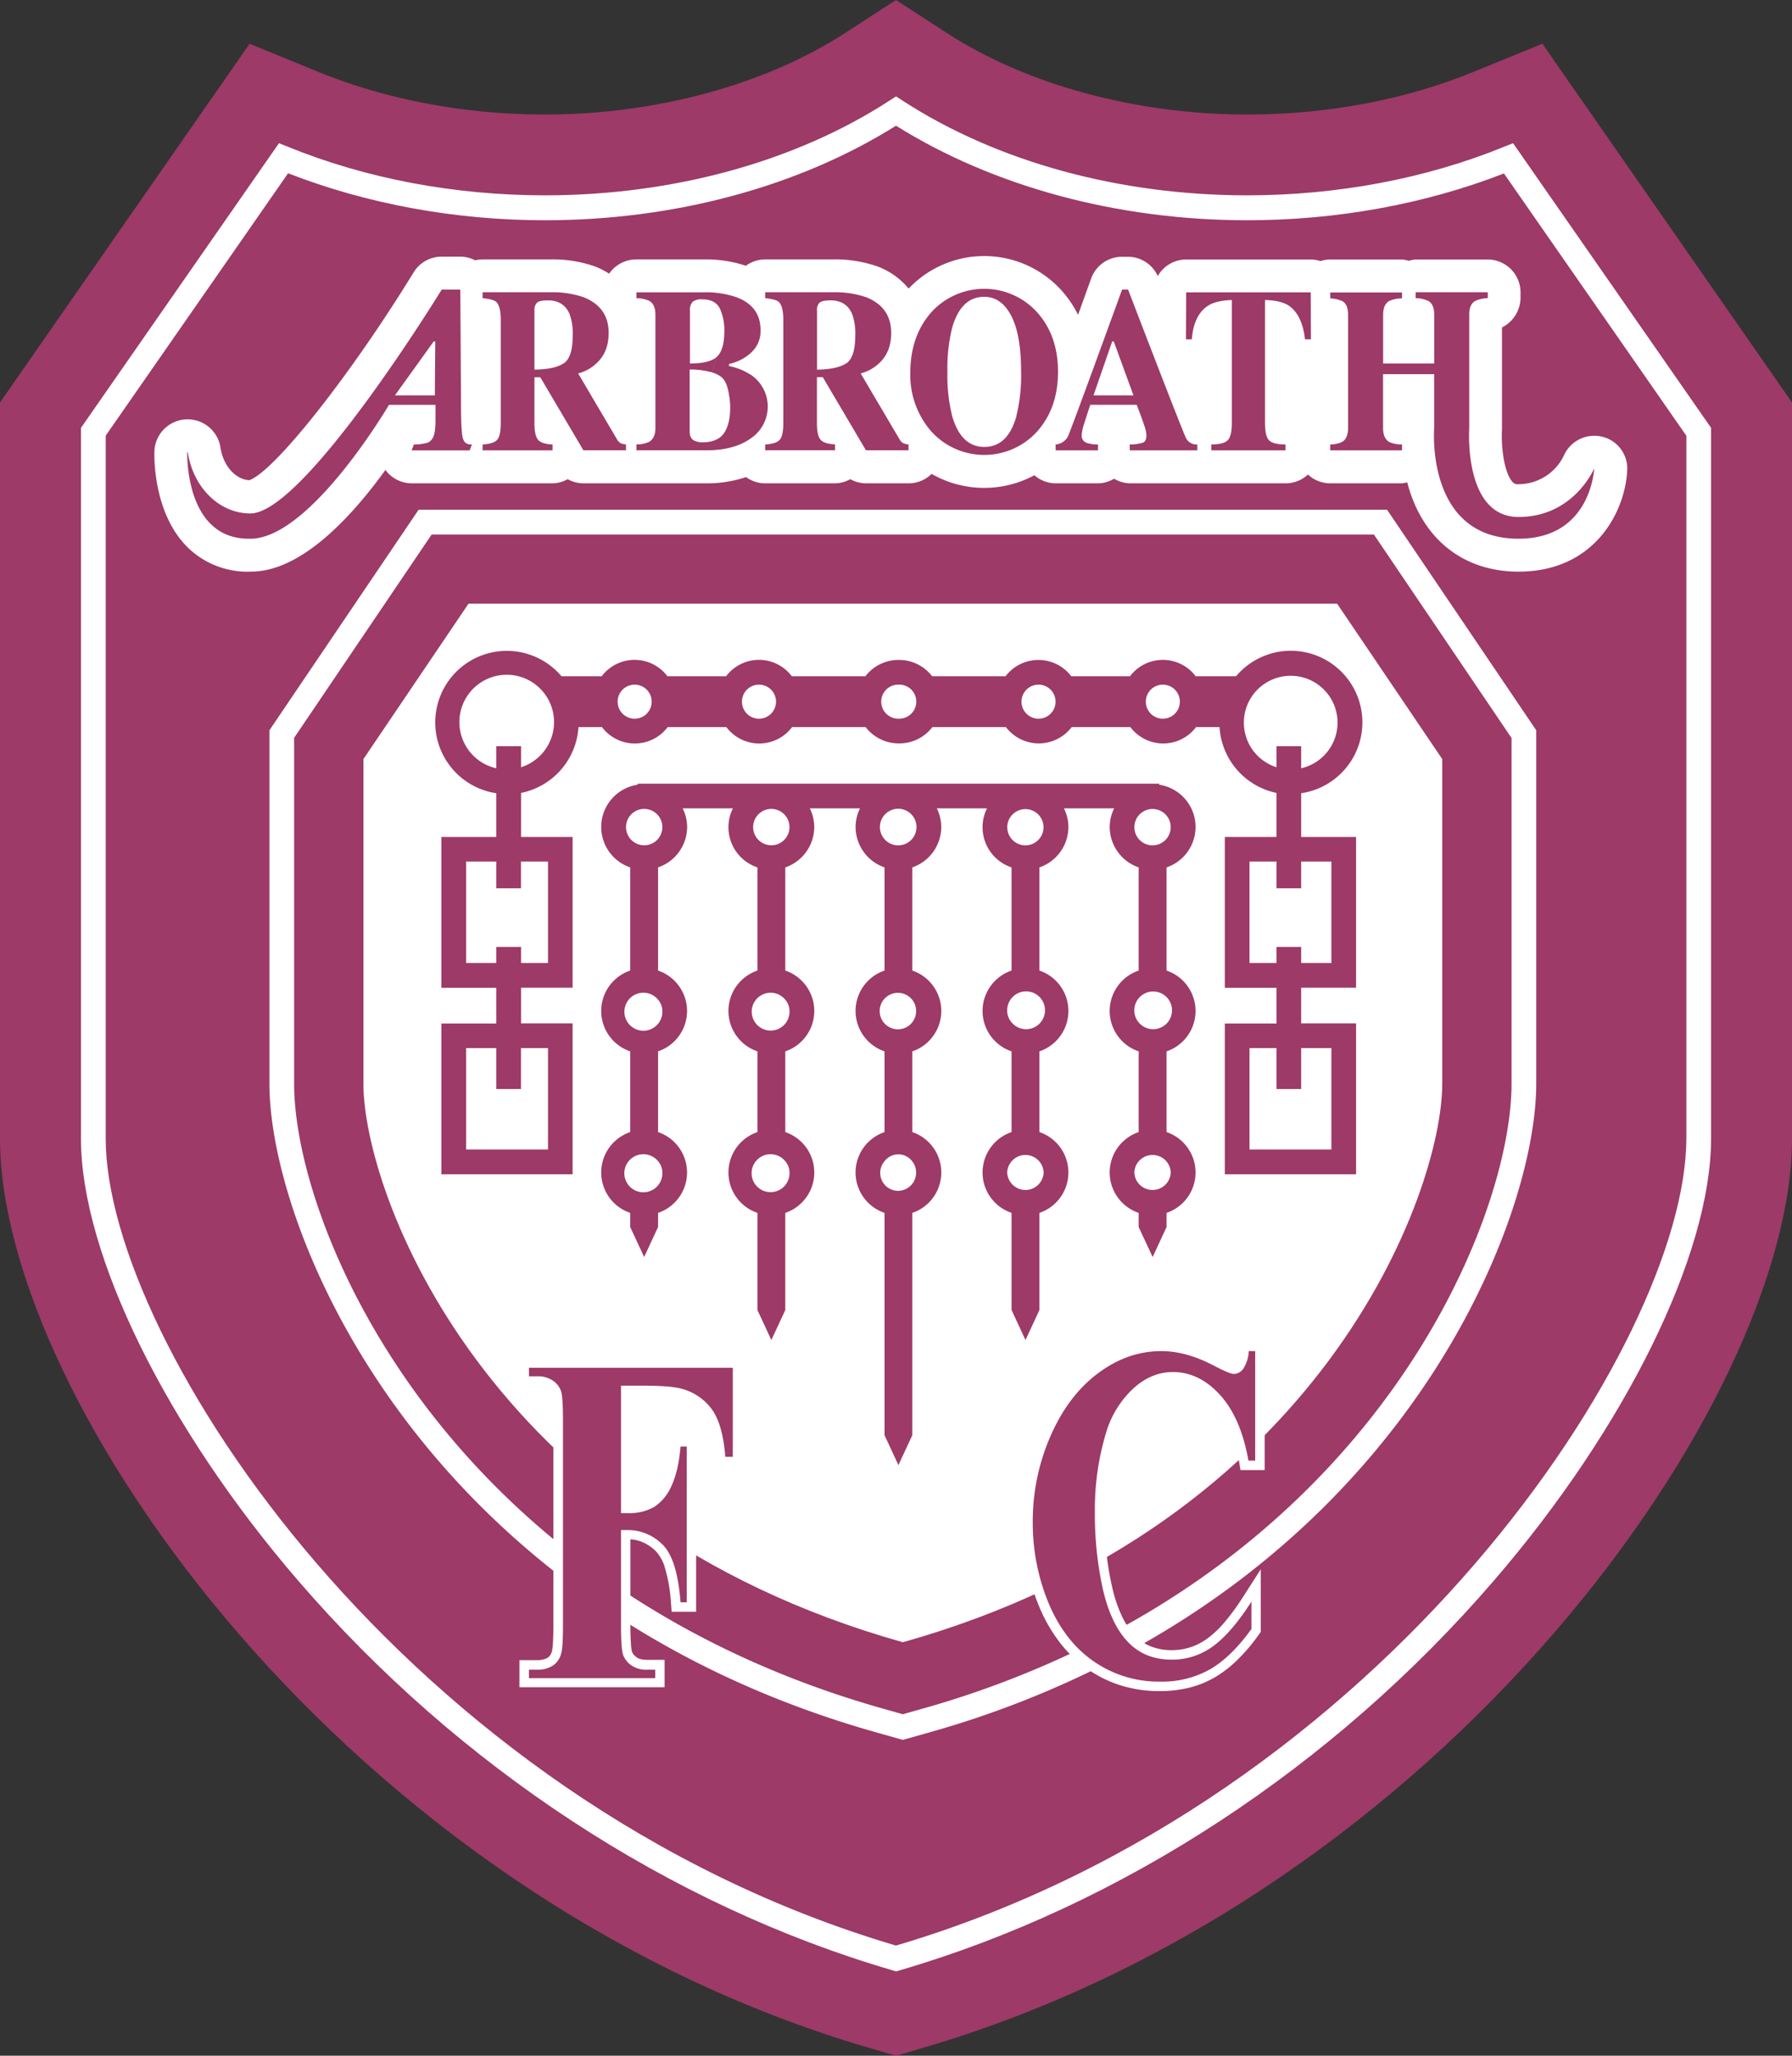
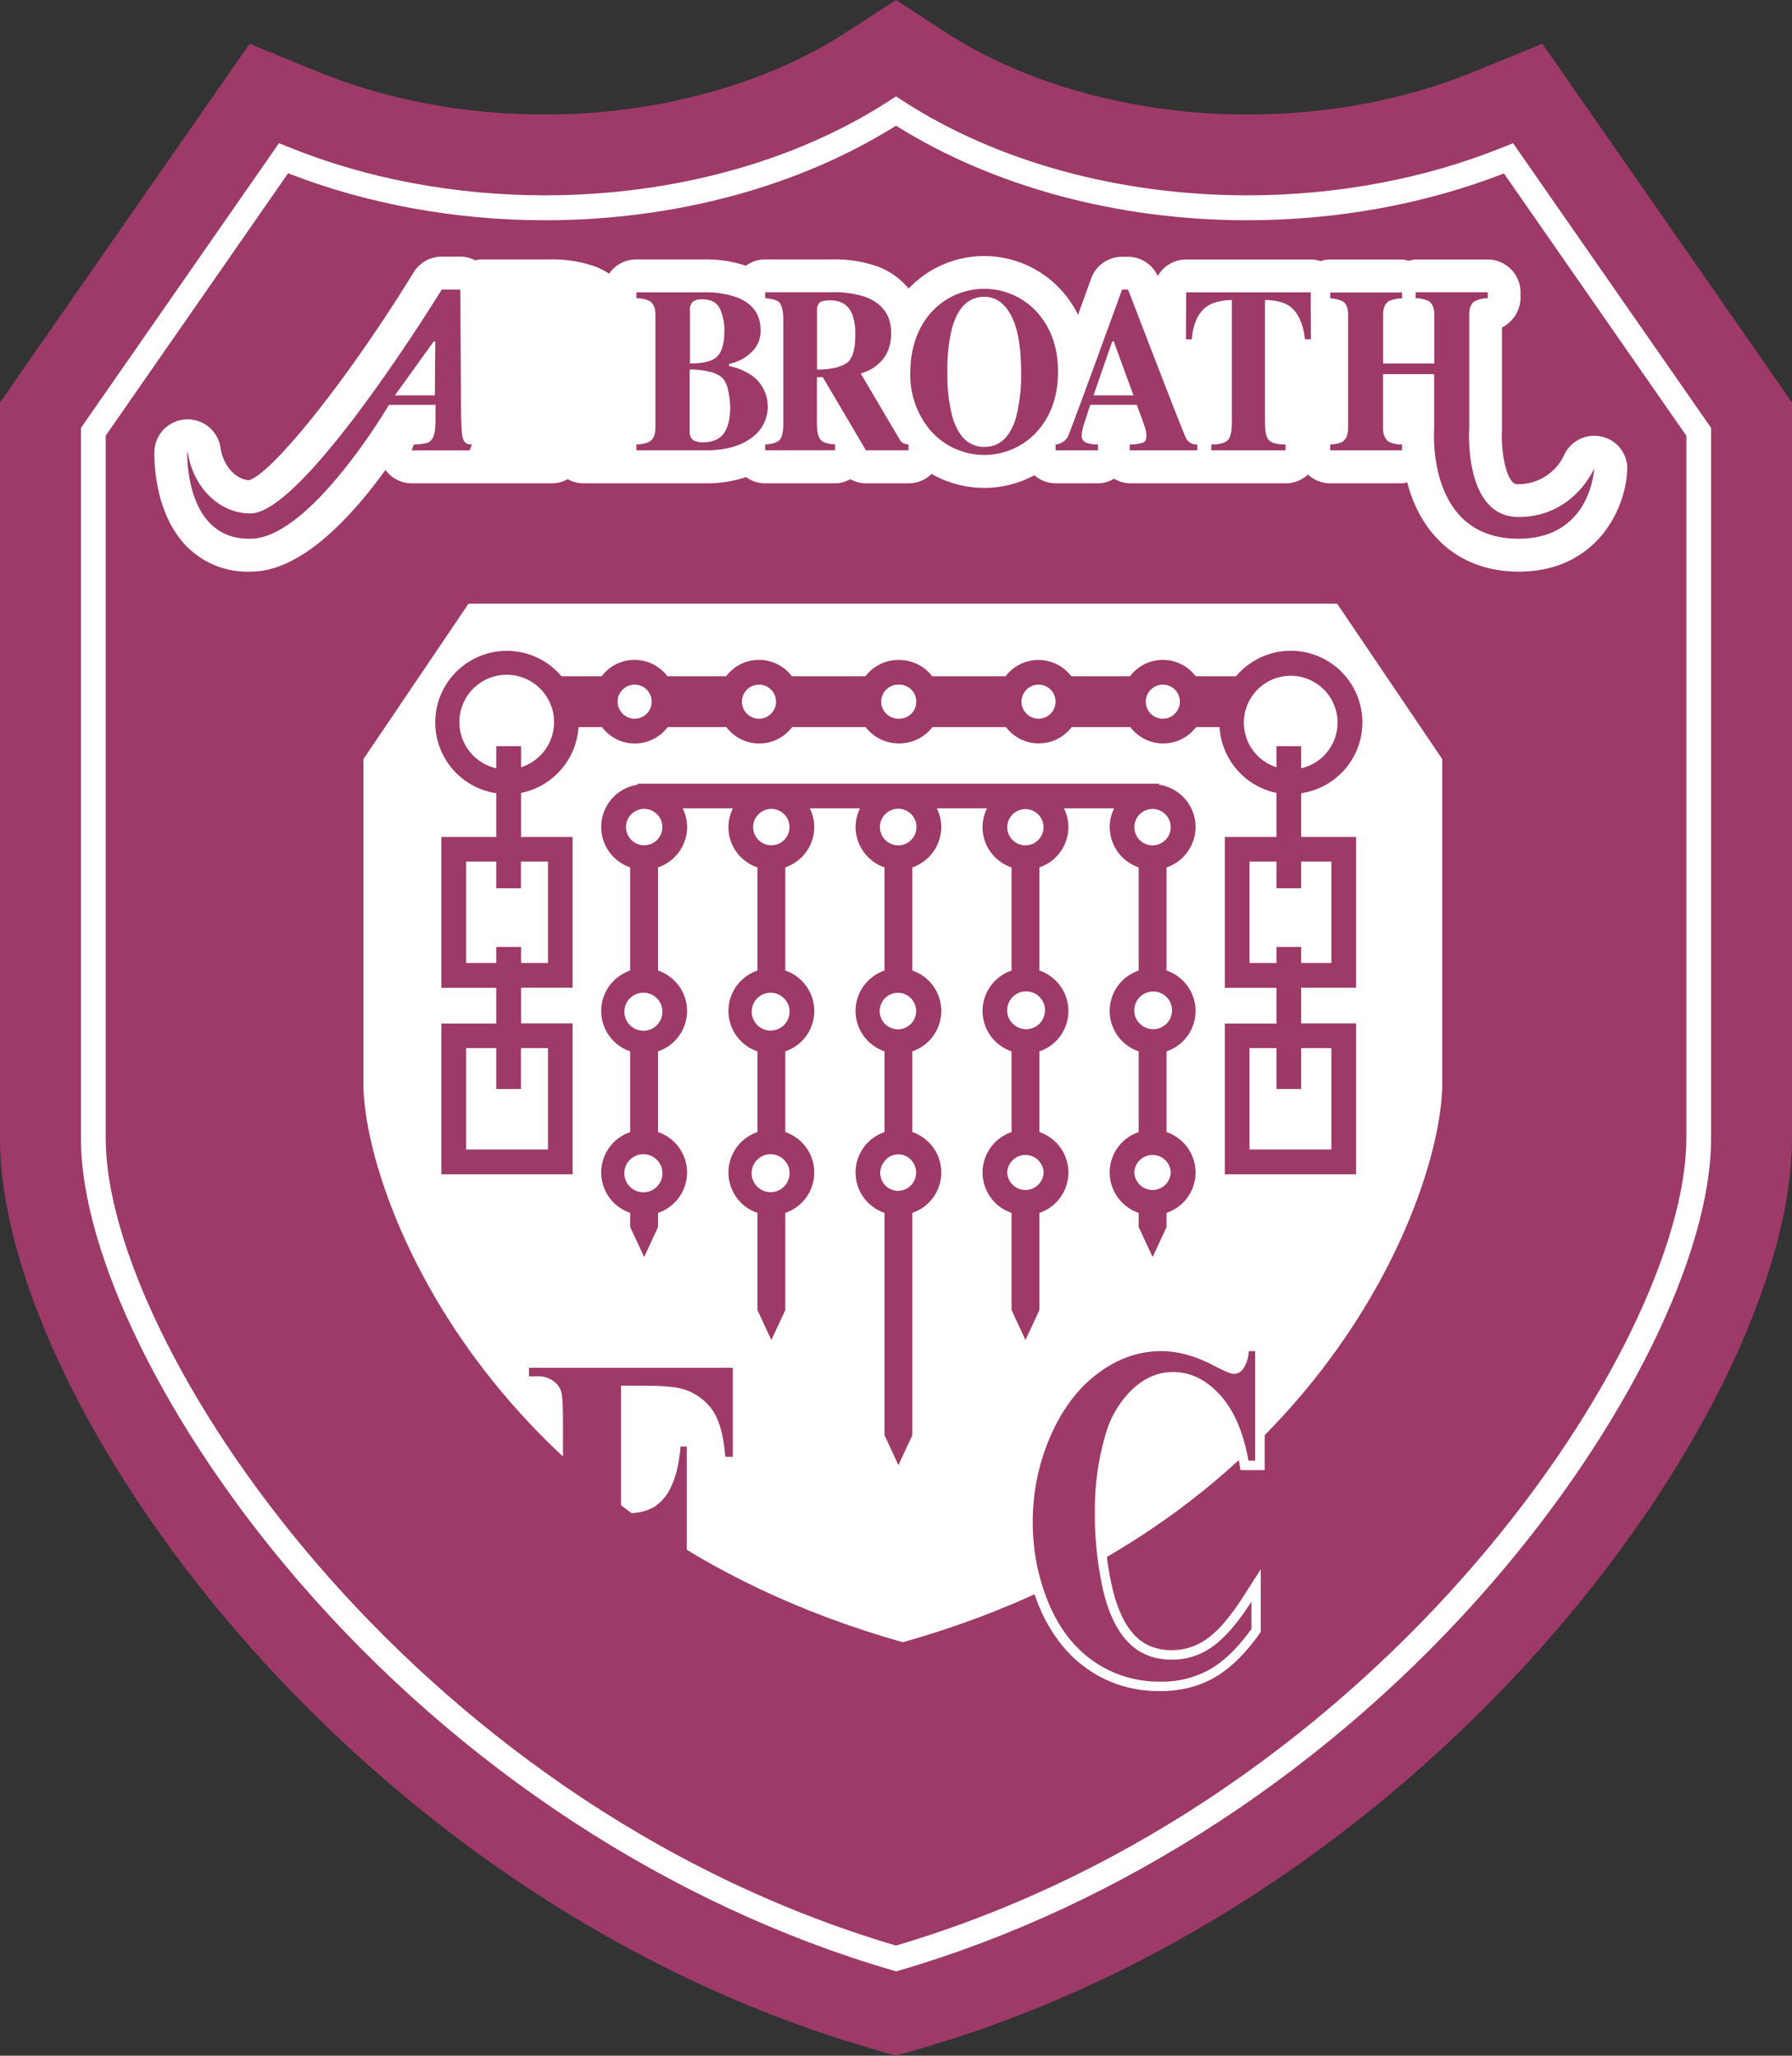
<svg xmlns="http://www.w3.org/2000/svg" id="Layer_2" data-name="Layer 2" viewBox="0 0 610.26 700" width="610.26" height="700">
  <rect x="0" y="0" width="610.26" height="700" fill="#333333" stroke="none" />
  <defs>
    <style>.cls-1{fill:#9d3a67}.cls-1,.cls-2{fill-rule:evenodd}.cls-2,.cls-4{fill:#fff}</style>
  </defs>
  <path d="M287.85 11.21C260.64 28.86 223.34 39 185.54 39c-27.17 0-53.81-5-77-14.47L85 14.9 0 137.06v250.63c0 88.89 118.15 257.74 296.23 309.71l8.9 2.6 8.9-2.6c178.09-52 296.23-220.82 296.23-309.71V137.05l-85-122.15-23.55 9.61C478.53 34 451.9 39 424.73 39c-37.81 0-75.1-10.12-102.31-27.77L305.13 0z" class="cls-1" />
  <path d="M515.27 48.76 512.15 50c-26.48 10.8-56.71 16.51-87.42 16.51-43.62 0-85.29-11.44-117.31-32.21l-2.29-1.48-2.28 1.48c-32 20.77-73.69 32.21-117.31 32.21-30.71 0-60.94-5.71-87.43-16.51L95 48.76 27.57 145.7v242c0 39.34 29.07 98.48 74.06 150.64C156.28 601.71 228.13 648.8 304 670.93l1.18.35 1.18-.35c75.77-22.13 147.64-69.22 202.28-132.6 45-52.16 74.06-111.3 74.06-150.64v-242zm59 338.93c0 69-102.17 225.46-269.16 274.8C138.14 613.15 36 456.73 36 387.69V148.34L98.11 59c26.72 10.42 56.89 16 87.43 16 44.23 0 86.54-11.46 119.59-32.2C338.19 63.49 380.5 75 424.73 75c30.59 0 60.71-5.53 87.43-15.94l62.13 89.33v239.3Z" class="cls-2" />
  <path d="M307.45 205.55H159.56l-35.8 52.93V369c0 37 41.13 150.09 183.69 190.2C450 519.11 491.15 406 491.15 369V258.48l-35.8-52.93Z" class="cls-2" />
-   <path d="M472.34 173.55H142.57l-50.82 75.12V369c0 36.64 26.92 112.24 99.54 168.06l19.62 13.81c24.68 15.94 53.78 29.54 87.87 39.13l7.54 2.13 1.13.31 1.14-.31 7.53-2.13a330 330 0 0 0 60.28-23.38l10.92-5.8C487.39 505 523.16 411.22 523.16 369V248.67zM514.75 369c0 40.76-35.07 131.76-133.39 185.56l-12.65 6.53a326 326 0 0 1-54.86 20.82l-6.4 1.81-6.39-1.81c-35.38-9.95-65.18-24.33-90.15-41.1l-19.62-14.41C125 473.09 100.16 403.29 100.16 369V251.25L147 182h320.87l46.88 69.3z" class="cls-2" />
  <path d="M306.06 224.72h-.16a14.17 14.17 0 0 0-11.19 5.55h-25.06a14 14 0 0 0-22.37 0h-20a14 14 0 0 0-22.37 0h-13.7A24.37 24.37 0 1 0 169 270.1V285h-18.7v51.36H169v12.15h-18.7v51.35H195v-51.39h-17.56v-12.15H195V285h-17.56v-15A24.44 24.44 0 0 0 197 247.59h8a14 14 0 0 0 22.37 0h20a14 14 0 0 0 22.37 0h25.06a14.17 14.17 0 0 0 11.19 5.55h.34a14.17 14.17 0 0 0 11.19-5.55h25.05a14.06 14.06 0 0 0 22.38 0h20a14 14 0 0 0 22.36 0h8A24.41 24.41 0 0 0 434.7 270v15h-17.59v51.36h17.59v12.15h-17.59v51.35h44.7v-51.39h-18.7v-12.15h18.7V285h-18.7v-14.9a24.38 24.38 0 1 0-22.18-39.83h-13.75a14 14 0 0 0-22.36 0h-20a14.06 14.06 0 0 0-22.38 0h-25.01a14.17 14.17 0 0 0-11.19-5.55Zm0 20h-.16a5.8 5.8 0 0 1 0-11.6h.34a5.8 5.8 0 1 1 0 11.6Zm119.46 112.16h9.18v13.94h8.41v-13.94h10.29v34.53h-27.88zm-238.9 0v34.53h-27.88v-34.53H169v13.94h8.41v-13.94Zm238.9-63.51h9.18v9.1h8.41v-9.1h10.29v34.54h-10.29v-5.47h-8.41v5.47h-9.18zm-238.9 0v34.54h-9.18v-5.47H169v5.47h-10.26v-34.54H169v9.1h8.41v-9.1Zm248.08-32.11a15.95 15.95 0 1 1 8.41.35v-7.53h-8.41zm-257.26 0v-7.18H169v7.53a16.12 16.12 0 1 1 8.41-.35ZM396 244.73a5.8 5.8 0 1 1 5.8-5.8 5.81 5.81 0 0 1-5.8 5.8m-179.87 0a5.8 5.8 0 1 1 5.8-5.8 5.81 5.81 0 0 1-5.8 5.8m137.54 0a5.8 5.8 0 1 1 5.8-5.8 5.81 5.81 0 0 1-5.8 5.8h-95.2a5.8 5.8 0 1 1 5.8-5.8 5.8 5.8 0 0 1-5.8 5.8Z" class="cls-1" />
  <path d="M305.92 266.85h-88.78v.36a14.54 14.54 0 0 0-2.53 28.15v35.13a14.52 14.52 0 0 0 0 27.51v27.49a14.52 14.52 0 0 0 0 27.51v4.82s4 8.57 4.75 10.21c.77-1.64 4.74-10.21 4.74-10.21V413a14.52 14.52 0 0 0 0-27.51V358a14.52 14.52 0 0 0 0-27.51v-35.13a14.59 14.59 0 0 0 9.9-13.76 14.4 14.4 0 0 0-1.51-6.34h17.09a14.41 14.41 0 0 0 8.36 20.1v35.13a14.52 14.52 0 0 0 0 27.51v27.49a14.52 14.52 0 0 0 0 27.51v33.08l4.74 10.22c.77-1.64 4.75-10.22 4.75-10.22V413a14.52 14.52 0 0 0 0-27.51V358a14.52 14.52 0 0 0 0-27.51v-35.13a14.59 14.59 0 0 0 9.86-13.76 14.3 14.3 0 0 0-1.51-6.34h17.1a14.4 14.4 0 0 0-1.51 6.34 14.59 14.59 0 0 0 9.86 13.76v35.13a14.52 14.52 0 0 0 0 27.51v27.49a14.52 14.52 0 0 0 0 27.51v75.72l4.72 10.17 4.73-10.17V413a14.52 14.52 0 0 0 0-27.51V358a14.52 14.52 0 0 0 0-27.51v-35.13a14.6 14.6 0 0 0 9.86-13.76 14.4 14.4 0 0 0-1.51-6.34h17.09a14.41 14.41 0 0 0 8.36 20.1v35.13a14.52 14.52 0 0 0 0 27.51v27.49a14.52 14.52 0 0 0 0 27.51v33.08s4 8.58 4.74 10.22c.77-1.64 4.75-10.22 4.75-10.22V413a14.52 14.52 0 0 0 0-27.51V358a14.52 14.52 0 0 0 0-27.51v-35.13a14.58 14.58 0 0 0 9.87-13.76 14.3 14.3 0 0 0-1.52-6.34h17.1a14.4 14.4 0 0 0-1.51 6.34 14.6 14.6 0 0 0 9.86 13.76v35.13a14.52 14.52 0 0 0 0 27.51v27.49a14.52 14.52 0 0 0 0 27.51v4.82s4 8.57 4.76 10.21l4.74-10.21V413a14.52 14.52 0 0 0 0-27.51V358a14.52 14.52 0 0 0 0-27.51v-35.13a14.54 14.54 0 0 0-2.52-28.15v-.36Zm0 21a6.23 6.23 0 1 1 4.39-1.85 6.2 6.2 0 0 1-4.39 1.85m0 62.64a6.21 6.21 0 1 1 4.73-10.06 6.21 6.21 0 0 1-4.73 10.06m0 55a6.11 6.11 0 0 1-4.72-10.06 5.91 5.91 0 0 1 9.45 0 6.21 6.21 0 0 1-4.73 10.06m37.08-6.25a6.21 6.21 0 0 1 12.41 0 6.21 6.21 0 0 1-12.41 0m-74.13 0a6.46 6.46 0 1 1-1.46-3.85 6.05 6.05 0 0 1 1.46 3.85m74.13-55a6.44 6.44 0 1 1 1.46 3.86 6.1 6.1 0 0 1-1.46-3.86m-74.13 0a6.44 6.44 0 1 1-1.46-3.85 6.1 6.1 0 0 1 1.46 3.85M344.79 286a6.17 6.17 0 1 1 4.4 1.85 6.18 6.18 0 0 1-4.4-1.85m-77.73 0a6.19 6.19 0 1 1 1.8-4.36 6.16 6.16 0 0 1-1.8 4.36m119.23 113.24a6.21 6.21 0 0 1 12.41 0 6.21 6.21 0 0 1-12.41 0m-160.72 0a6.48 6.48 0 1 1-1.47-3.85 6.06 6.06 0 0 1 1.47 3.85m160.72-55a6.42 6.42 0 1 1 1.45 3.86 6.1 6.1 0 0 1-1.45-3.86m-160.72 0a6.47 6.47 0 1 1-1.47-3.85 6.1 6.1 0 0 1 1.47 3.85M388.08 286a6.19 6.19 0 1 1 4.42 1.85 6.2 6.2 0 0 1-4.42-1.85m-164.31 0a6.19 6.19 0 1 1 1.8-4.36 6.2 6.2 0 0 1-1.8 4.36" class="cls-1" />
  <path d="M545.41 148.67a11.31 11.31 0 0 0-12.81 6.38 17.15 17.15 0 0 1-15.49 9.82 2.18 2.18 0 0 1-2-.74c-2.56-2.7-3.68-10.13-3.68-15.56 0-.73 0-1.42.06-2.06V111.5a11.43 11.43 0 0 0 6.32-9.94v-2a11.21 11.21 0 0 0-11.21-11.2h-24.53a11 11 0 0 0-2.31.46 11.3 11.3 0 0 0-2.31-.46H453a11.1 11.1 0 0 0-3.32.55 11 11 0 0 0-3.31-.55h-42.44a11.15 11.15 0 0 0-9.66 5.64 11.16 11.16 0 0 0-10.1-6.57h-2.05a11.2 11.2 0 0 0-10.54 7.42l-4.45 12.35a37 37 0 0 0-5.91-8.6 35.44 35.44 0 0 0-51.78-.34A25.43 25.43 0 0 0 299 90.79a43.5 43.5 0 0 0-15.6-2.45h-22.82A11.07 11.07 0 0 0 254 90.5a42.7 42.7 0 0 0-14.34-2.16h-23a11.17 11.17 0 0 0-9.22 4.85 27.4 27.4 0 0 0-4.64-2.4 43.5 43.5 0 0 0-15.6-2.45h-22.85a11.3 11.3 0 0 0-2.54.31 11 11 0 0 0-5.05-1.26h-6.34a11.2 11.2 0 0 0-9.56 5.35c-21.55 35.15-47.51 67.91-56 70.78-4.68-.28-8.85-4.91-9.78-11.12a11.32 11.32 0 0 0-22.5 1.22c-.06 2.11-.33 21 11.09 32.53a29.1 29.1 0 0 0 21.86 8.49c17.23 0 34.44-19 45.73-34.61a11.17 11.17 0 0 0 8.9 4.55h48a10.9 10.9 0 0 0 5.16-1.42 11.2 11.2 0 0 0 5.33 1.42h41.95a41.8 41.8 0 0 0 13.46-2.13 11.08 11.08 0 0 0 6.52 2.13h23.82a10.9 10.9 0 0 0 5.16-1.42 11.1 11.1 0 0 0 5.33 1.42h14.53a11.15 11.15 0 0 0 7.83-3.21 36.08 36.08 0 0 0 35 .46 11.14 11.14 0 0 0 7.28 2.75H374a10.9 10.9 0 0 0 5.4-1.58 10.9 10.9 0 0 0 5.4 1.58h53a11.17 11.17 0 0 0 7.62-3 11.1 11.1 0 0 0 7.62 3h24.45a11 11 0 0 0 1.73-.35c4.88 18.82 18.61 30.42 37.93 30.42 26.15 0 36.44-20.76 37-34.71a11.15 11.15 0 0 0-8.67-11.27Z" class="cls-2" />
-   <path d="M164.35 151.35q3.59-.19 4.89-1.51c.85-.87 1.29-2.78 1.29-5.72v-35.33c0-3-.52-5-1.54-6-.71-.61-2.25-1-4.64-1.27v-2h22.87a33 33 0 0 1 11.48 1.67q8.58 3.39 8.57 12.17 0 6.48-4 10.21a14.1 14.1 0 0 1-6.39 3.58l13.33 22.6a3.13 3.13 0 0 0 1.29 1.22 5.7 5.7 0 0 0 1.68.36v2h-14.51L184 128.47h-2v15.65c0 2.78.42 4.66 1.24 5.63s2.46 1.5 4.92 1.6v2h-23.81zm27.7-27.67c2-1.38 3-4.58 3-9.59a19 19 0 0 0-1.14-7.28q-2-4.53-7.29-4.53c-1.9 0-3.15.26-3.73.78a3.4 3.4 0 0 0-.89 2.62v20.19c4.68-.08 8-.82 10-2.19Z" class="cls-1" />
  <path d="m242.49 127.01-6.92 21.93z" style="fill:#9d3a67" />
  <path d="M260.58 151.35c2.38-.13 4-.63 4.87-1.51s1.3-2.78 1.3-5.72v-35.33c0-3-.52-5-1.55-6-.7-.61-2.24-1-4.62-1.27v-2h22.86a33 33 0 0 1 11.48 1.67q8.56 3.39 8.57 12.17 0 6.48-4 10.21a14.17 14.17 0 0 1-6.39 3.58l13.33 22.6a3.1 3.1 0 0 0 1.28 1.22 5.8 5.8 0 0 0 1.68.36v2h-14.5l-14.69-24.9h-2v15.65c0 2.78.4 4.66 1.23 5.63s2.47 1.5 4.93 1.6v2h-23.78v-2Zm27.69-27.67q3-2.07 3-9.59a19.2 19.2 0 0 0-1.13-7.28q-2-4.53-7.29-4.53c-1.91 0-3.15.26-3.75.78a3.43 3.43 0 0 0-.87 2.62v20.19c4.67-.08 8-.82 10-2.19ZM353 106.13q7.31 8 7.3 20.5t-7.3 20.51a24.31 24.31 0 0 1-36.29-.74 29.2 29.2 0 0 1-6.71-19.34q0-12.5 7-20.55a24.3 24.3 0 0 1 36-.38m-6.87 35.47a57.2 57.2 0 0 0 1.6-15q0-12.67-3.38-19.11c-2.25-4.29-5.31-6.43-9.15-6.43q-8 0-11 10.73a57.7 57.7 0 0 0-1.56 14.81 57.3 57.3 0 0 0 1.6 15q3 10.59 11 10.58t10.93-10.58ZM359.49 151.35a5.21 5.21 0 0 0 4.11-2.58c.68-1 18.52-50.17 18.52-50.17h2.05s18.95 49.45 19.83 50.8a4.05 4.05 0 0 0 3.74 1.95v2h-23v-2a14.7 14.7 0 0 0 4.57-.65c.73-.34 1.1-1.19 1.1-2.55a11 11 0 0 0-.58-2.82c-.25-.75-.55-1.64-.93-2.71l-1.79-4.78h-15.83q-1.54 4.72-2 6.17a17.4 17.4 0 0 0-.94 4.42 2.61 2.61 0 0 0 2 2.46 11.7 11.7 0 0 0 3.57.46v2h-14.42zM386 134.63l-6.71-18.36h-.54l-6.36 18.36ZM403.93 99.54h42.44l.05 16h-2q-1-8.55-5.71-11.58c-1.75-1.1-4.39-1.71-7.92-1.81v41.92q0 4.39 1.36 5.83t5.64 1.44v2H412.5v-2c2.83 0 4.69-.48 5.62-1.46s1.38-2.91 1.38-5.81v-41.91c-3.45.1-6.09.71-7.91 1.81q-5.05 3.11-5.72 11.58h-2l.07-16ZM542.89 159.5s-.92 23.94-25.78 23.94c-31.76 0-28.71-37.66-28.71-37.66v-18.37H471v18.37c0 2.35.72 3.94 2.18 4.76a10.4 10.4 0 0 0 4.27.81v2H453v-2a9.3 9.3 0 0 0 4.08-.89q2-1.23 2-4.68v-38.64c0-2.24-.6-3.75-1.82-4.54a11.2 11.2 0 0 0-4.26-1v-2h24.45v2a10.8 10.8 0 0 0-4.43.92q-2 1.23-2 4.66v16.59h17.4v-16.63c0-2.29-.64-3.82-1.92-4.62a10.8 10.8 0 0 0-4.41-1v-2h24.57v2a10.9 10.9 0 0 0-4.38 1q-1.93 1.18-1.94 4.58v38.64s-2.08 30.3 16.79 30.3 25.78-16.58 25.78-16.58ZM157.66 149.4c-.38-1.35-.6-4.36-.65-9l-.25-41.79h-6.34s-46.72 76.23-65.15 76.23c-10.68 0-19.53-9-21.3-20.77l-.2-.08s-1 29.93 21.5 29.45c20.43 0 47.2-45.59 47.2-45.59h15.84v4.78c0 1.07 0 2-.08 2.71a11 11 0 0 1-.47 2.82 4 4 0 0 1-2 2.55 17.5 17.5 0 0 1-4.82.65l-.76 2h19.78l.75-2c-1.63.05-2.63-.59-3-1.95Zm-9.57-14.77h-13.6l13.2-18.36h.54z" class="cls-1" />
-   <path d="M214.71 475.07V512a16.7 16.7 0 0 0 3.35-.42 10.6 10.6 0 0 0 3-1.18 9.4 9.4 0 0 0 2.4-2.11 18.2 18.2 0 0 0 2.23-3.61 25 25 0 0 0 1.76-5.22 50.6 50.6 0 0 0 1.05-7.14l.25-3h8.32v59.51h-8.34l-.23-3a53.7 53.7 0 0 0-2-11.74 13.86 13.86 0 0 0-3.25-6 15.2 15.2 0 0 0-4.51-3 12.7 12.7 0 0 0-4.07-.93v29.09q0 3.79.18 6.32a15 15 0 0 0 .34 2.76 3.5 3.5 0 0 0 .54 1 5.7 5.7 0 0 0 1.08 1 3.6 3.6 0 0 0 1.27.6 8.2 8.2 0 0 0 2.25.26h6v9.33h-49.44v-9.22h6a8.1 8.1 0 0 0 2.34-.29 4.2 4.2 0 0 0 1.49-.7l.12-.1a1.8 1.8 0 0 0 .5-.55 6 6 0 0 0 .66-1.49V562a13.3 13.3 0 0 0 .29-2.46q.16-2.44.16-6.23v-69.48q0-3.84-.16-6.38a15 15 0 0 0-.32-2.73 3.1 3.1 0 0 0-.5-.92 5 5 0 0 0-1-1 4 4 0 0 0-1.34-.62 8.4 8.4 0 0 0-2.24-.25h-6v-9.36h75.87v36.77h-8.71l-.23-3a47.5 47.5 0 0 0-1.39-8.69A19.1 19.1 0 0 0 240 482a14.1 14.1 0 0 0-3.47-3.55 17.5 17.5 0 0 0-4.93-2.4 22.4 22.4 0 0 0-4.52-.73q-3.36-.28-8-.29Zm-6.46 40.17V469h-16.4a10 10 0 0 1 .74.87 9.3 9.3 0 0 1 1.51 2.86 19 19 0 0 1 .67 4.34q.16 2.54.16 6.78v69.49c0 2.79-.05 5-.16 6.64a17.2 17.2 0 0 1-.66 4.11 12.3 12.3 0 0 1-1.39 3.06 9 9 0 0 1-.76 1h19.46a10 10 0 0 1-2.27-3.66 19 19 0 0 1-.7-4.4q-.18-2.52-.18-6.75v-38.1Zm11.27 2.61c-.53.13-1.08.23-1.64.32a19 19 0 0 1 3.34 1 21.5 21.5 0 0 1 6.46 4.23 15.8 15.8 0 0 1 3 3.87v-18.12a23.3 23.3 0 0 1-2.18 3.2 16.1 16.1 0 0 1-4 3.55 17 17 0 0 1-4.9 2ZM246.3 469h-17.85a26 26 0 0 1 5.13.95 24.2 24.2 0 0 1 6.72 3.31 20.7 20.7 0 0 1 5.08 5.19c.32.47.62 1 .91 1.49V469Z" class="cls-4" />
  <path d="M211.48 471.84v43.4h2.38a17.15 17.15 0 0 0 8.91-2.1 16.1 16.1 0 0 0 5.86-7.1c1.59-3.33 2.65-7.82 3.13-13.48h2.11v53.05h-2.11q-1.15-15-6.28-19.81a16.62 16.62 0 0 0-11.62-4.8h-2.38v32.34c0 5.4.25 8.77.7 10.13a7.56 7.56 0 0 0 2.74 3.54 8.77 8.77 0 0 0 5.49 1.54h2.73v2.87h-43v-2.87h2.73a9.35 9.35 0 0 0 5.76-1.65 6.8 6.8 0 0 0 2.43-3.75c.45-1.22.66-4.49.66-9.81v-69.51c0-5.4-.21-8.77-.66-10.13a7.2 7.2 0 0 0-2.7-3.53 8.94 8.94 0 0 0-5.49-1.52h-2.73v-2.9h69.41v30.32H247q-.84-10.69-4.33-15.83a18.58 18.58 0 0 0-10.1-7.23c-2.43-.77-6.92-1.17-13.47-1.17Z" class="cls-1" />
  <path d="M430.68 460.06v40.51h-8.23l-.45-2.67a55.2 55.2 0 0 0-3.5-12.17 31 31 0 0 0-5.39-8.6 21.9 21.9 0 0 0-6.57-5.09 16 16 0 0 0-7.09-1.62 15.05 15.05 0 0 0-5.93 1.18 19.1 19.1 0 0 0-5.61 3.75 27.4 27.4 0 0 0-4.85 6 34.9 34.9 0 0 0-3.4 7.75 77 77 0 0 0-2.68 12.17 99 99 0 0 0-.89 13.54 133 133 0 0 0 .65 13.47 100 100 0 0 0 2 12.12 47.6 47.6 0 0 0 3.25 9.77 25 25 0 0 0 4.42 6.65 15.3 15.3 0 0 0 5.48 3.79 19 19 0 0 0 7.16 1.28 20.3 20.3 0 0 0 6.24-.95 20.7 20.7 0 0 0 5.72-2.89 33.5 33.5 0 0 0 5.87-5.5 79 79 0 0 0 6.52-8.91l5.94-9.27v21.32l-.61.85a63 63 0 0 1-7.27 8.6 39.7 39.7 0 0 1-7.74 6 33.4 33.4 0 0 1-8.76 3.54 41 41 0 0 1-9.9 1.16A44.3 44.3 0 0 1 382 574a40.9 40.9 0 0 1-11.56-5.62 42.9 42.9 0 0 1-9.52-9.09 53.7 53.7 0 0 1-7-12.16 73 73 0 0 1-4.24-14 76.7 76.7 0 0 1-1.41-14.77 77.7 77.7 0 0 1 1.57-15.65 74.3 74.3 0 0 1 4.7-14.83 63.2 63.2 0 0 1 7.46-12.97 48.6 48.6 0 0 1 9.76-9.82 42.4 42.4 0 0 1 11.36-6.18 36.6 36.6 0 0 1 12.19-2.08 35.6 35.6 0 0 1 9.53 1.34 48.5 48.5 0 0 1 9.78 3.93q2.64 1.38 4.19 2a10 10 0 0 0 1.23.47.3.3 0 0 0 .15 0 1.7 1.7 0 0 0 .52-.52 4.6 4.6 0 0 0 .66-1.44 15.5 15.5 0 0 0 .54-2.87l.3-2.9h8.43v3.22Zm-6.46 22.72v-13.13a8 8 0 0 1-.79.52 6.6 6.6 0 0 1-3.35.9 10.3 10.3 0 0 1-3.7-1c-.88-.37-1.9-.84-3.07-1.43a31.7 31.7 0 0 1 4.54 4.14 37 37 0 0 1 6.37 10M399.42 464a23 23 0 0 1 2.62.15 28.7 28.7 0 0 0-6.69-.82 30.1 30.1 0 0 0-10.07 1.67 36 36 0 0 0-9.63 5.25 42.5 42.5 0 0 0-8.48 8.51 56.7 56.7 0 0 0-6.63 11.61 68 68 0 0 0-4.3 13.57 71 71 0 0 0-1.42 14.36 70 70 0 0 0 1.28 13.54 66.7 66.7 0 0 0 3.9 12.79 46.7 46.7 0 0 0 6.11 10.69 36.6 36.6 0 0 0 8.1 7.73 34.4 34.4 0 0 0 9.74 4.74 38.2 38.2 0 0 0 11.15 1.59 34.5 34.5 0 0 0 8.36-1 27.3 27.3 0 0 0 4.61-1.59l-.79.26a26.7 26.7 0 0 1-8.21 1.27 25.2 25.2 0 0 1-9.55-1.75 21.8 21.8 0 0 1-7.78-5.33 31.3 31.3 0 0 1-5.6-8.36 54.6 54.6 0 0 1-3.7-11.07 107 107 0 0 1-2.11-12.9 140 140 0 0 1-.7-14.13 103.5 103.5 0 0 1 1-14.43 84 84 0 0 1 2.9-13.16 40.6 40.6 0 0 1 4.06-9.21 34.2 34.2 0 0 1 6-7.39 25.9 25.9 0 0 1 7.5-5 21.5 21.5 0 0 1 8.43-1.71Z" class="cls-4" />
  <path d="M427.45 460.07v37.28h-2.3q-2.59-14.6-9.69-22.38t-16-7.78q-7.5 0-13.73 5.8a33.64 33.64 0 0 0-9.15 15.17 90 90 0 0 0-3.72 26.66 117.6 117.6 0 0 0 2.72 26.31q2.71 11.86 8.5 17.94c3.84 4.06 8.83 6.06 15 6.06a23.32 23.32 0 0 0 13.84-4.44c4.19-3 8.59-8.05 13.25-15.31v9.3c-4.49 6.28-9.17 10.86-14 13.68a33.14 33.14 0 0 1-17 4.25 38.83 38.83 0 0 1-22.73-6.91q-9.94-6.9-15.35-19.83a71.3 71.3 0 0 1-5.39-27.55 72.35 72.35 0 0 1 6-29.21q6-13.82 16.14-21.43c6.79-5.1 14-7.61 21.63-7.61 5.62 0 11.56 1.62 17.82 4.9 3.62 1.89 5.92 2.87 6.91 2.87a4 4 0 0 0 3.26-1.87 12.2 12.2 0 0 0 1.81-5.9ZM255.49 127.52a20.6 20.6 0 0 0-7.22-2.87v-.73a15.6 15.6 0 0 0 7.32-3.68 9.8 9.8 0 0 0 3.41-7.84q0-8.15-8.27-11.22a31.8 31.8 0 0 0-11-1.64h-23v2a10.7 10.7 0 0 1 4.4.92q2.07 1.2 2.07 4.66v38.64c0 2.32-.74 3.89-2.19 4.72a10 10 0 0 1-4.28.85v2h23.87c6.29 0 11.35-1.36 15.14-4.1a13.05 13.05 0 0 0-.25-21.75Zm-9 20.07c-1.42 2-3.89 3-7.43 3a5.3 5.3 0 0 1-1.92-.34 3.05 3.05 0 0 1-1.33-.6 3.56 3.56 0 0 1-.92-2.74v-21.09a27.6 27.6 0 0 1 7.65 1l.47-1.47 1.27-4q-2.34 2.41-9.32 2.42v-18a4 4 0 0 1 .92-3 4.86 4.86 0 0 1 3.26-.84q4.44 0 6 3.12a17.55 17.55 0 0 1 1.53 7.68c0 4.11-.79 7-2.37 8.59l-1.74 5.52a10.3 10.3 0 0 1 2.76 1.28c1.53 1.07 2.51 3.17 2.91 6.31a21.7 21.7 0 0 1 .43 4.47c-.02 3.76-.74 6.65-2.17 8.69" class="cls-1" />
  <path d="M247.25 145.78a20 20 0 0 0 1.18-7.63 28 28 0 0 0-.22-3.73c-.65-3.17-2.06-5.43-4.25-6.74a10 10 0 0 0-1.47-.67v-.18.18a21.7 21.7 0 0 0-7.53-.9v19.78a6.5 6.5 0 0 0 .61 3.05 3 3 0 0 0 1.57 1.36 11.8 11.8 0 0 0 2.55.23c3.65 0 6.18-1.59 7.56-4.75" class="cls-2" />
</svg>